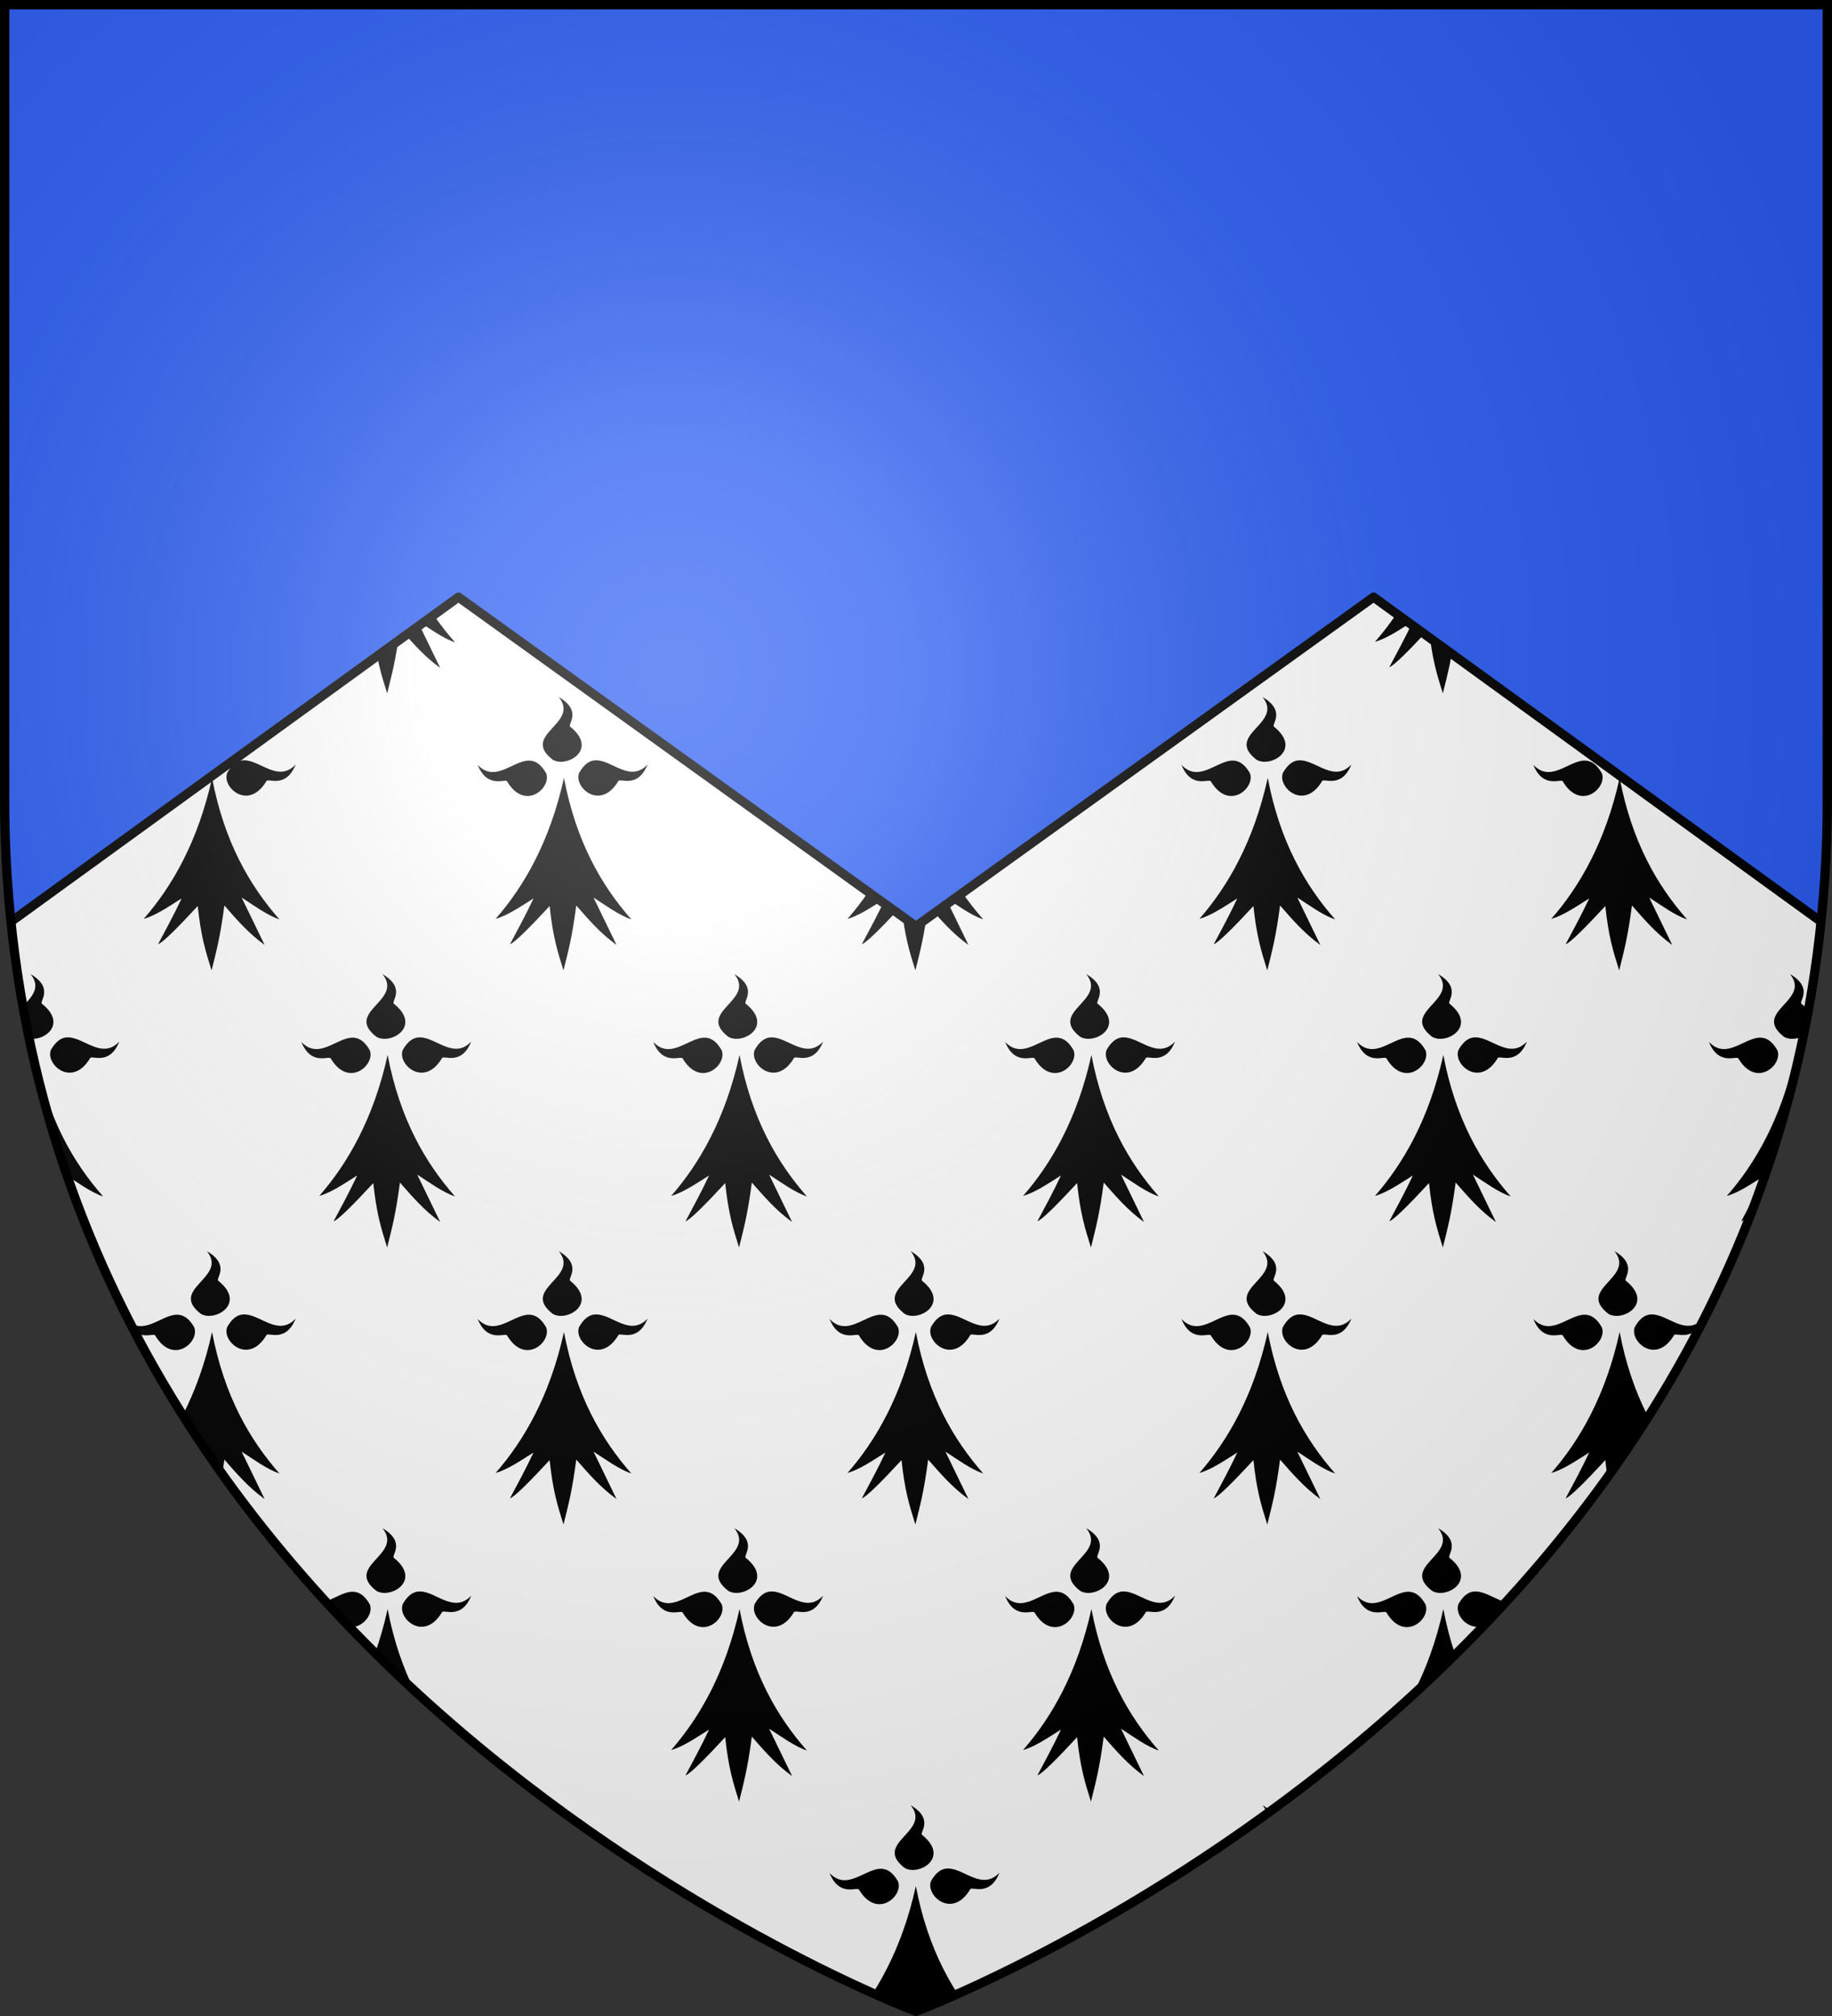
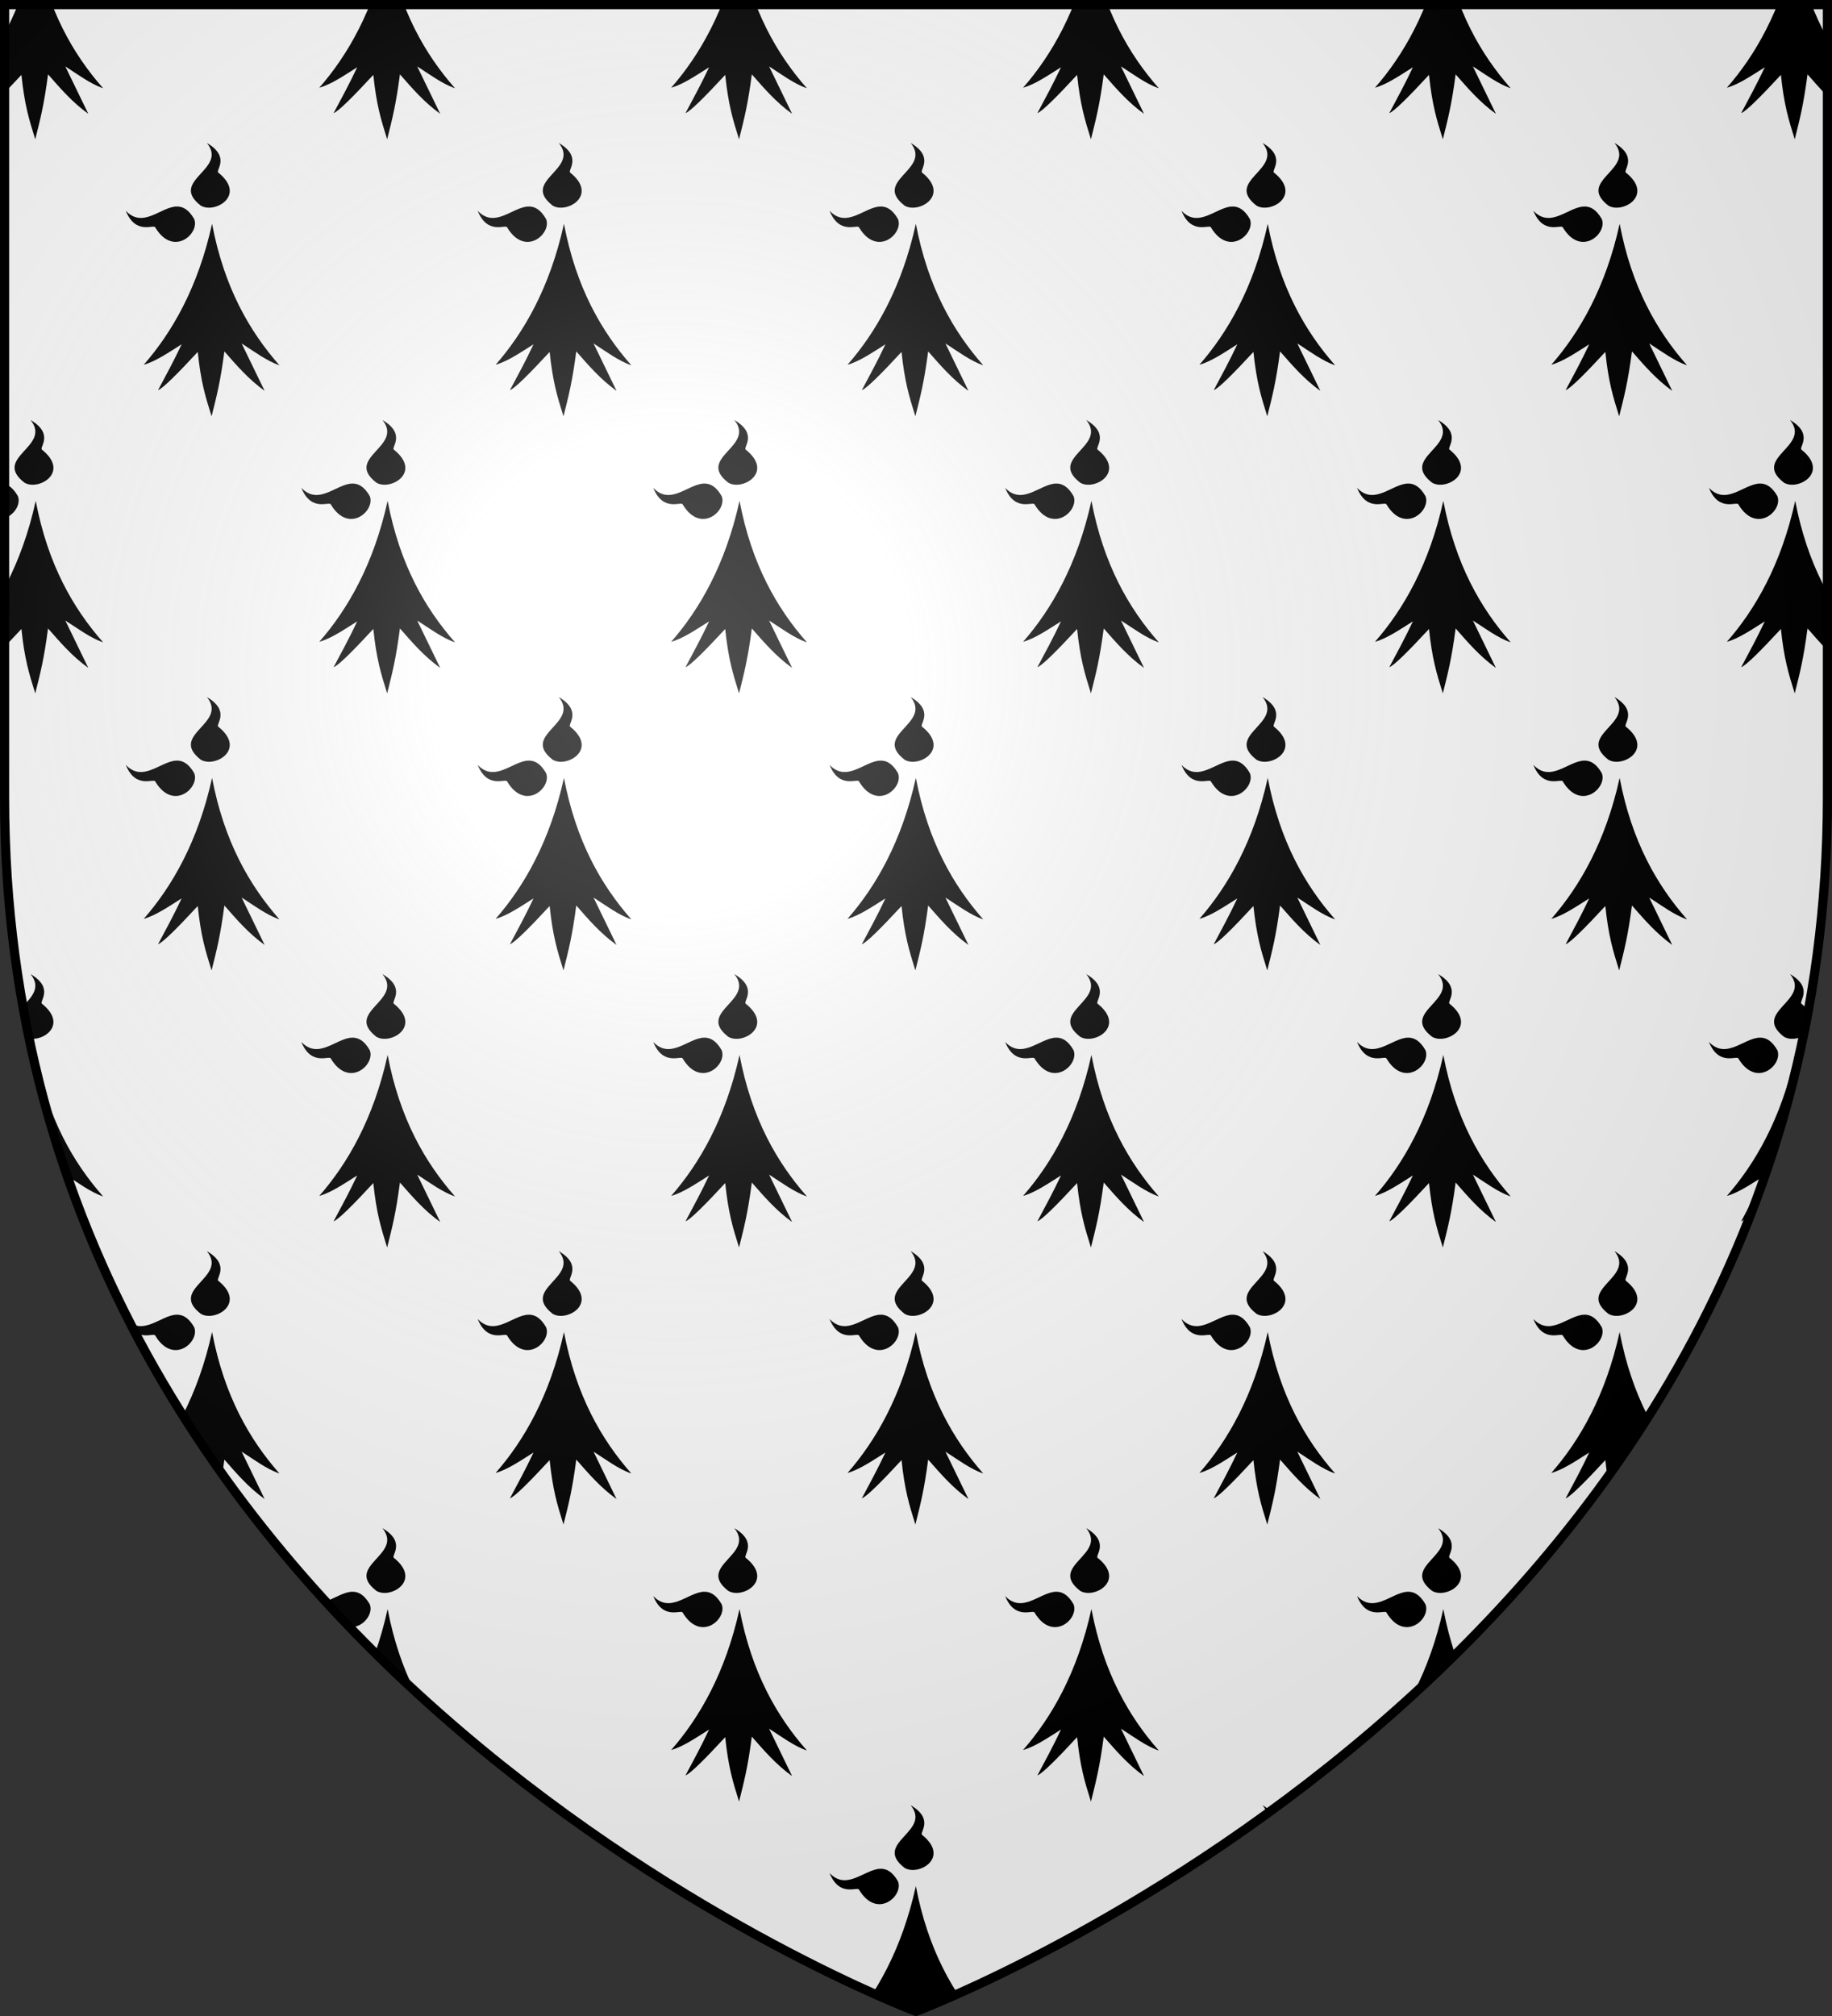
<svg xmlns="http://www.w3.org/2000/svg" xmlns:xlink="http://www.w3.org/1999/xlink" height="660" viewBox="0 0 600 660" width="600">
  <rect x="0" y="0" width="600" height="660" fill="#333333" stroke="none" />
  <defs>
    <clipPath id="a">
      <path id="b" d="m300 658.5s298.5-112.049 298.5-397.5v-259.5h-597v259.5c0 285.451 298.5 397.5 298.5 397.5z" />
    </clipPath>
    <radialGradient id="c" cx="220" cy="220" gradientUnits="userSpaceOnUse" r="395">
      <stop offset="0" stop-color="#fff" stop-opacity=".314" />
      <stop offset=".2" stop-color="#fff" stop-opacity=".25" />
      <stop offset=".6" stop-color="#6b6b6b" stop-opacity=".125" />
      <stop offset="1" stop-opacity=".125" />
    </radialGradient>
    <g id="d">
      <path d="m298.265 46.809c7.045 8.738-12.652 12.217-2.031 20.487 4.529 2.808 15.108-3.272 5.813-10.744-1.201-.639 4.18-5.057-3.782-9.743z" />
-       <path d="m310.018 67.524c-1.763.166-3.461 1.254-5.064 4.029-2.01 4.652 6.834 12.72 12.784 2.8.421-1.211 6.329 2.666 9.596-5.458-5.602 5.886-11.332-1.139-16.534-1.372-.256-.01-.531-.022-.782.001z" />
      <path d="m288.232 67.61c-5.202.232-10.934 7.286-16.535 1.4 3.268 8.124 9.237 4.247 9.658 5.458 5.951 9.92 14.732 1.852 12.722-2.8-1.833-3.172-3.81-4.149-5.845-4.058z" />
      <path d="m299.952 73.268c-4.581 20.815-13.103 35.551-22.38 46.146 3.856-1.057 8.218-4.055 12.409-6.686-2.563 5.458-5.157 10.185-7.72 15.001 1.53-.519 6.406-5.383 13.002-12.515 1.034 9.805 2.443 14.439 4.532 21.087 1.663-6.638 2.869-11.171 4.188-21.259 3.977 4.511 7.81 9.046 13.19 12.915l-7.533-15.515c3.901 2.493 8.242 5.752 12.378 7.144-9.805-11.125-18.106-25.501-22.066-46.318z" />
    </g>
    <clipPath id="e">
      <use height="100%" width="100%" xlink:href="#b" />
    </clipPath>
  </defs>
  <use fill="#fff" xlink:href="#b" />
  <g id="f">
    <use transform="translate(-345.75)" xlink:href="#d" />
    <use transform="translate(-230.5)" xlink:href="#d" />
    <use transform="translate(-115.25)" xlink:href="#d" />
    <use xlink:href="#d" />
    <use transform="translate(115.25)" xlink:href="#d" />
    <use transform="translate(230.5)" xlink:href="#d" />
  </g>
  <g clip-path="url(#a)">
    <use height="100%" transform="translate(57.5 -90.7)" width="100%" xlink:href="#f" />
    <use height="100%" transform="translate(57.5 90.7)" width="100%" xlink:href="#f" />
    <use height="100%" transform="translate(57.5 272.1)" width="100%" xlink:href="#f" />
    <use height="100%" transform="translate(57.5 453.5)" width="100%" xlink:href="#f" />
    <use height="100%" transform="translate(0 181.4)" width="100%" xlink:href="#f" />
    <use height="100%" transform="translate(0 362.8)" width="100%" xlink:href="#f" />
    <use height="100%" transform="translate(0 544.2)" width="100%" xlink:href="#f" />
  </g>
  <g stroke="#000" stroke-width="3">
-     <path clip-path="url(#e)" d="m1.5 303.251 148.646-107.768 149.854 107.768 149.854-107.768 148.646 107.768v-301.751h-597z" fill="#2b5df2" fill-rule="evenodd" stroke-linecap="round" stroke-linejoin="round" />
    <use fill="url(#c)" height="100%" width="100%" xlink:href="#b" />
  </g>
</svg>